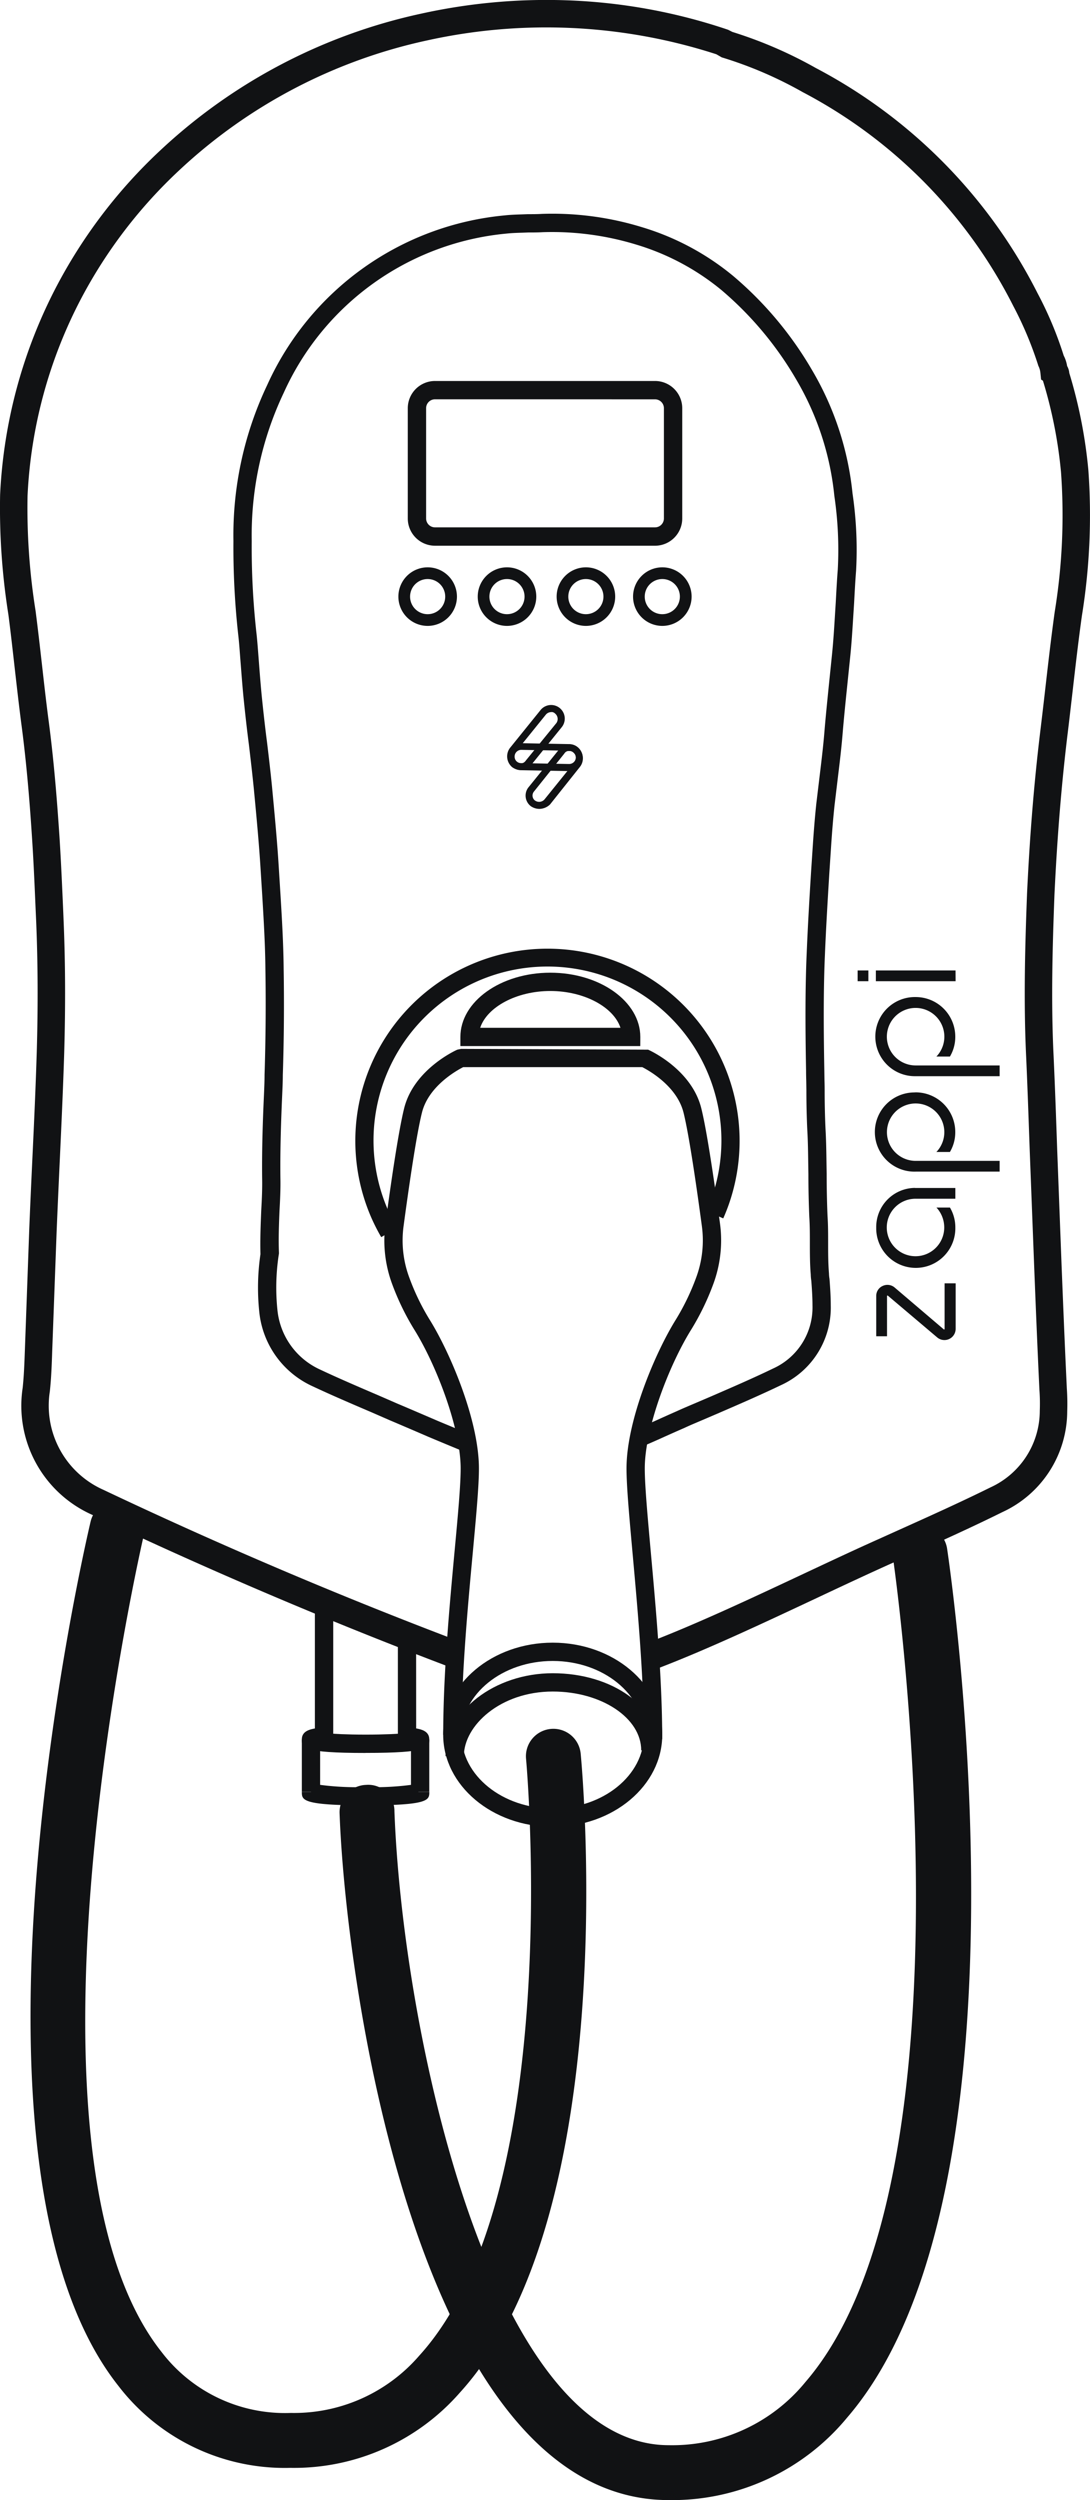
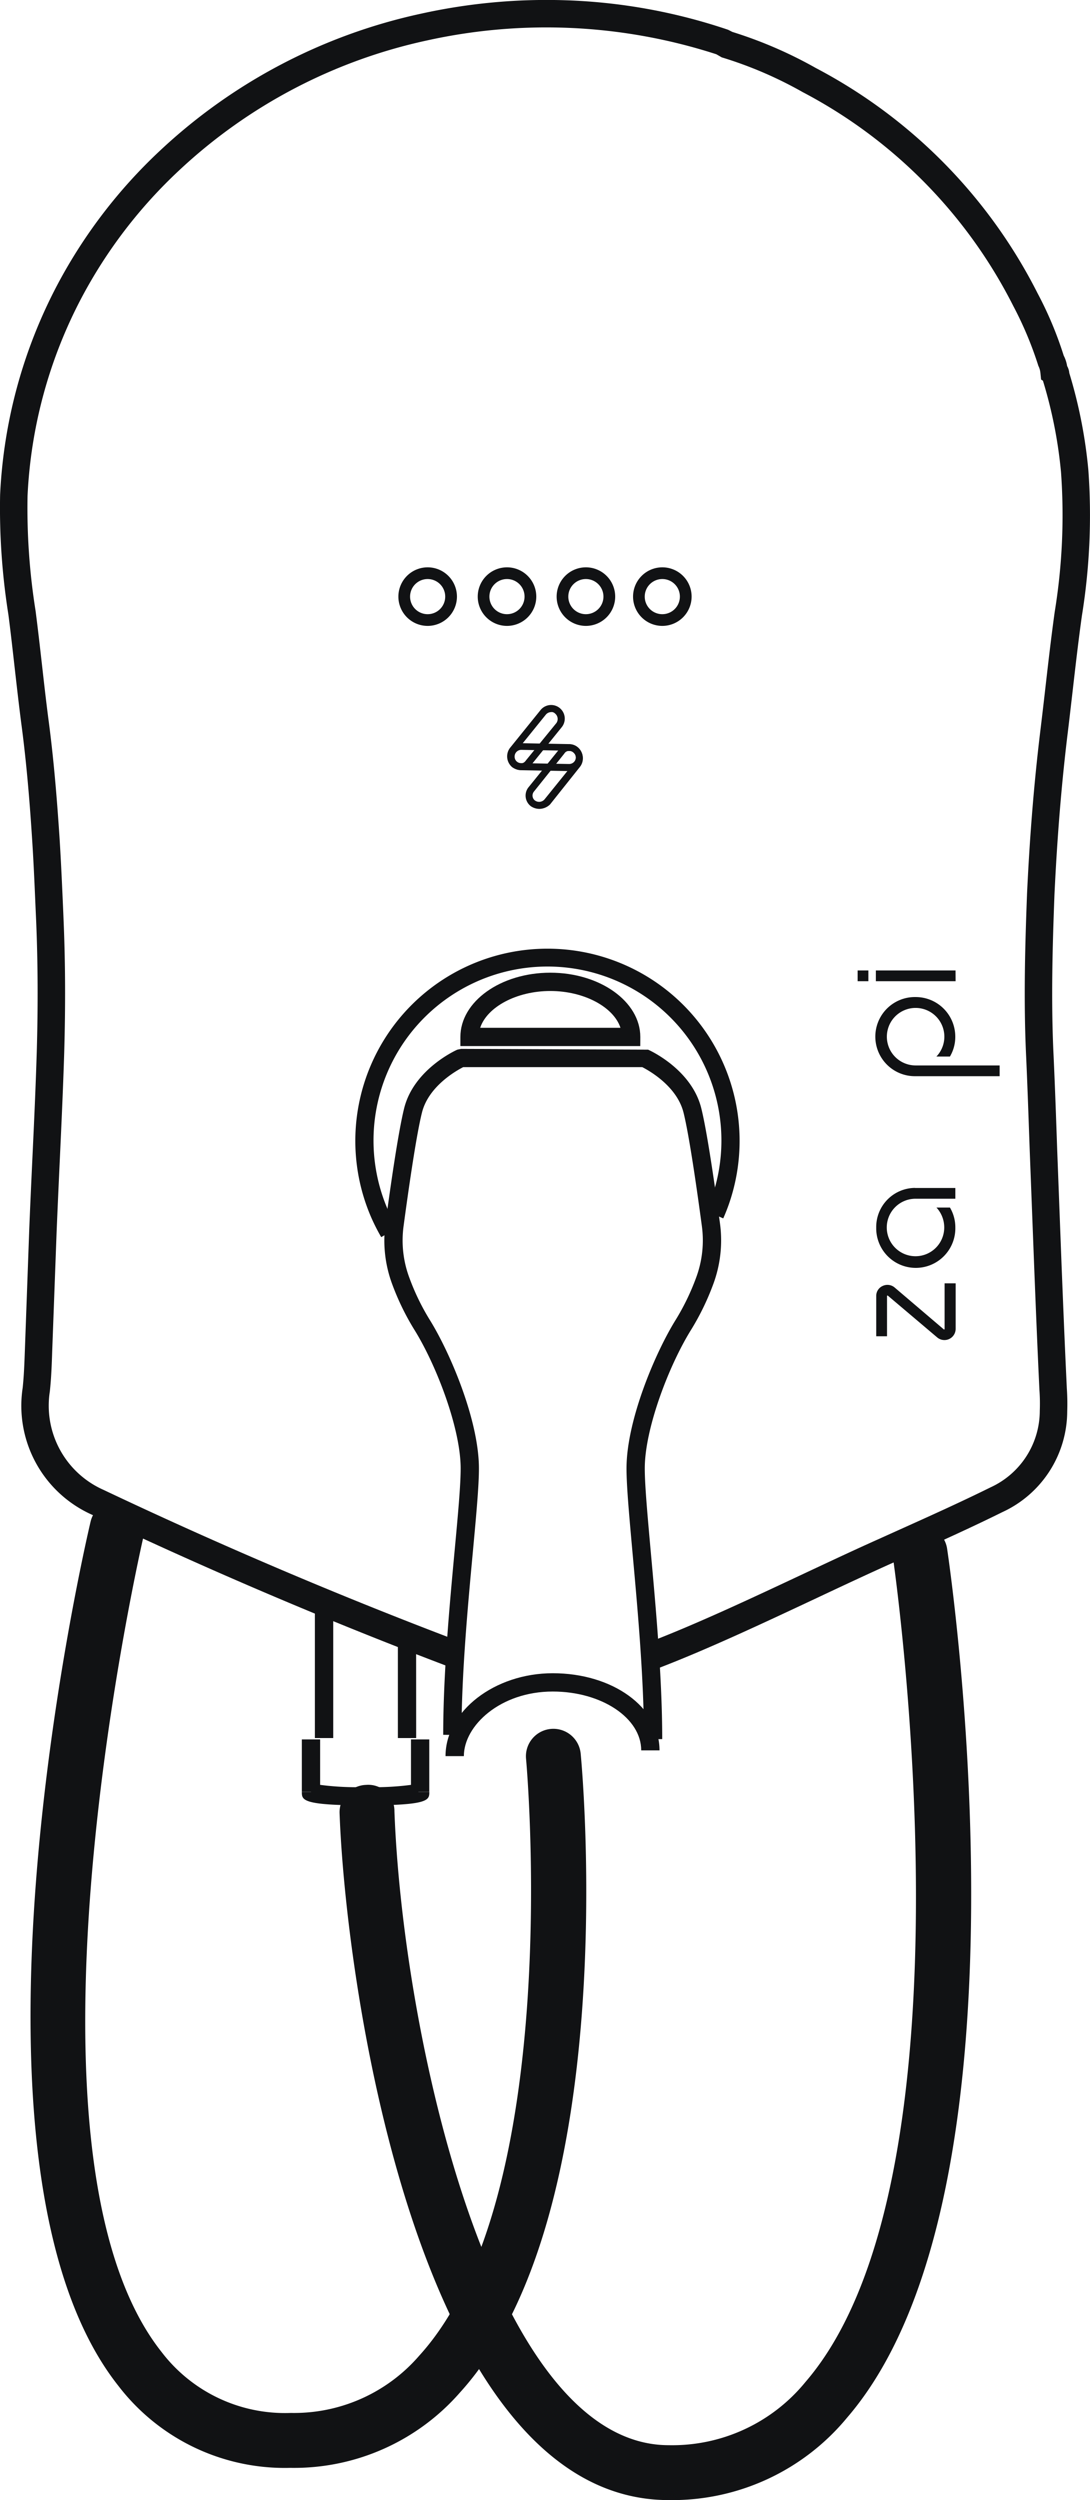
<svg xmlns="http://www.w3.org/2000/svg" width="98.096" height="224.924" viewBox="0 0 98.096 224.924">
  <defs>
    <clipPath id="clip-path">
      <rect id="Rectangle_2358" data-name="Rectangle 2358" width="98.096" height="224.924" fill="none" />
    </clipPath>
  </defs>
  <g id="Group_4306" data-name="Group 4306" transform="translate(0 0)">
    <g id="Group_4305" data-name="Group 4305" transform="translate(0 0)" clip-path="url(#clip-path)">
-       <path id="Path_2143" data-name="Path 2143" d="M26.751,117.052l-1.192-.494c-.642-.267-1.334-.557-1.614-.675l-1.159-.5c-.761-.326-1.525-.655-2.306-.985l-1.69-.738c-1.779-.761-3.62-1.548-5.405-2.388a8.258,8.258,0,0,1-4.68-6.657,20.73,20.73,0,0,1,.109-5.168c-.036-1.426.023-2.777.072-3.969.053-.955.1-1.924.079-2.869-.023-2.177.026-4.489.165-7.513.026-.613.053-1.212.053-1.792.1-3.142.128-6.331.076-9.509-.02-2.236-.158-4.516-.29-6.719l-.152-2.414c-.132-2.118-.339-4.354-.6-7.095-.132-1.321-.287-2.648-.441-3.949-.165-1.258-.316-2.6-.448-3.887-.089-.837-.158-1.693-.224-2.523l-.115-1.476C6.942,45.115,6.9,44.5,6.833,43.9a71.545,71.545,0,0,1-.451-8.62A31.467,31.467,0,0,1,9.419,21.255,26.128,26.128,0,0,1,30.8,5.988c.5-.056,1.014-.072,1.532-.089l.547-.02c.438,0,.866,0,1.265-.026a27.446,27.446,0,0,1,8.972,1.186,23.48,23.48,0,0,1,8.231,4.391,32.4,32.4,0,0,1,7.095,8.455A27.2,27.2,0,0,1,62.1,31.017a34.7,34.7,0,0,1,.32,6.927c-.079.991-.128,1.97-.181,2.941L62.156,42.2c-.072,1.153-.145,2.322-.264,3.475l-.3,2.915c-.135,1.311-.27,2.645-.379,3.946-.105,1.321-.264,2.638-.422,3.93l-.313,2.615c-.128,1.209-.234,2.5-.336,4.107l-.128,1.92c-.148,2.444-.3,4.941-.4,7.4-.122,2.783-.135,5.995-.053,10.412l.013.87c.01.3.016.6.016.9,0,1.136.023,2.3.076,3.465.059,1.024.076,2.059.089,3.076l.016,1c0,1.262.026,2.556.079,3.8.053.784.053,1.611.053,2.391,0,.893,0,1.838.076,2.76a3.126,3.126,0,0,0,.046.474c.063.833.115,1.611.115,2.388a7.664,7.664,0,0,1-4.483,7.184c-1.825.876-3.742,1.706-5.606,2.513l-1.568.672c-.5.214-1.011.425-1.5.655-.81.352-1.314.58-1.785.79-.6.273-1.146.517-2.151.945l-.646-1.518c.991-.418,1.525-.659,2.118-.926.478-.217.988-.448,1.789-.8.494-.227,1.021-.448,1.538-.669l1.555-.665c1.841-.8,3.738-1.617,5.56-2.5a6.027,6.027,0,0,0,3.534-5.665c0-.764-.053-1.5-.105-2.213a4.176,4.176,0,0,1-.053-.583c-.076-.919-.079-1.91-.079-2.849,0-.741,0-1.532-.049-2.3-.056-1.288-.082-2.6-.082-3.874l-.016-.988c-.013-1-.026-2.006-.086-3.017-.056-1.2-.079-2.391-.079-3.551l-.013-.856c-.01-.3-.016-.6-.016-.893-.082-4.437-.069-7.678.053-10.5.1-2.464.247-4.977.4-7.434l.128-1.93c.105-1.627.211-2.941.343-4.18l.316-2.628c.155-1.275.31-2.563.415-3.864.109-1.318.247-2.658.379-3.979l.3-2.925c.115-1.123.188-2.273.257-3.4l.079-1.271c.056-1.008.105-2,.184-2.987a33.3,33.3,0,0,0-.31-6.617,25.622,25.622,0,0,0-3.449-10.5,30.853,30.853,0,0,0-6.726-8.027,21.97,21.97,0,0,0-7.655-4.078A25.918,25.918,0,0,0,34.221,7.5c-.412.026-.876.026-1.308.026l-.534.02c-.471.013-.942.03-1.413.079A24.5,24.5,0,0,0,10.911,21.946,29.9,29.9,0,0,0,8.029,35.27a69.756,69.756,0,0,0,.441,8.445c.066.629.112,1.262.161,1.891l.112,1.466c.066.817.135,1.66.221,2.484.132,1.278.28,2.6.445,3.854.158,1.318.316,2.658.448,4,.26,2.757.471,5.016.6,7.141l.152,2.424c.135,2.223.273,4.522.293,6.8.053,3.2.026,6.416-.076,9.559,0,.573-.03,1.2-.056,1.8-.135,3.027-.184,5.31-.161,7.441.023.978-.026,1.993-.082,2.984-.046,1.146-.1,2.464-.049,3.742l0,.092-.026.161a19.615,19.615,0,0,0-.112,4.895,6.6,6.6,0,0,0,3.742,5.329c1.765.833,3.59,1.614,5.359,2.372l1.677.731c.777.326,1.548.659,2.316.988l1.163.5c.28.122.958.4,1.591.665l1.209.5Z" transform="translate(14.626 13.389)" fill="#111214" />
      <path id="Path_2144" data-name="Path 2144" d="M30.117,35.052h.972v4.094a1.01,1.01,0,0,1-1.67.767l-4.437-3.755a.032.032,0,0,0-.046,0c-.023.026-.023.026-.023.049v3.61h-.972v-3.61a.975.975,0,0,1,.583-.919,1,1,0,0,1,1.087.152L30.025,39.2a.032.032,0,0,0,.046,0h0c.023-.026.023-.026.023-.049V35.052Z" transform="translate(54.916 80.402)" fill="#111214" />
      <path id="Path_2145" data-name="Path 2145" d="M27.428,32.453h3.636v.968H27.478a2.586,2.586,0,1,0,2.586,2.586,2.636,2.636,0,0,0-.7-1.792h1.215a3.5,3.5,0,0,1,.484,1.792,3.561,3.561,0,1,1-7.121.148v-.148a3.521,3.521,0,0,1,3.482-3.561Z" transform="translate(54.914 74.424)" fill="#111214" />
-       <path id="Path_2146" data-name="Path 2146" d="M27.553,29.836A3.567,3.567,0,0,1,31.113,33.4a3.469,3.469,0,0,1-.481,1.8H29.414a2.582,2.582,0,1,0-1.891.8h7.582v.968H27.553a3.563,3.563,0,1,1-.148-7.124Z" transform="translate(54.858 68.438)" fill="#111214" />
      <path id="Path_2147" data-name="Path 2147" d="M27.553,27.233a3.565,3.565,0,0,1,3.561,3.561,3.466,3.466,0,0,1-.481,1.792H29.414a2.587,2.587,0,1,0-1.891.8h7.582v.968H27.553a3.561,3.561,0,1,1-.148-7.121Z" transform="translate(54.858 62.467)" fill="#111214" />
      <path id="Path_2148" data-name="Path 2148" d="M24.4,27.475h-.968v-.968H24.4Zm7.849,0H25.073v-.968h7.171Z" transform="translate(53.751 60.802)" fill="#111214" />
      <path id="Path_2149" data-name="Path 2149" d="M14.956,24.806A1.2,1.2,0,0,1,14.3,24.6a1.1,1.1,0,0,1-.181-1.492l2.744-3.4a1.062,1.062,0,1,1,1.673,1.308l-2.747,3.4a1.062,1.062,0,0,1-.833.392M17.7,19.6a.767.767,0,0,0-.6.287l-2.747,3.4a.764.764,0,1,0,1.2.942l2.747-3.373a.808.808,0,0,0-.132-1.074A.646.646,0,0,0,17.7,19.6Z" transform="translate(31.899 44.298)" fill="#111214" />
      <path id="Path_2150" data-name="Path 2150" d="M15.083,25.082H15.07a1.35,1.35,0,0,1-.748-.237,1.265,1.265,0,0,1-.224-1.723l2.75-3.406a1.226,1.226,0,0,1,1.937,1.505l-2.754,3.406a1.213,1.213,0,0,1-.949.455m2.767-5.2h-.03a.627.627,0,0,0-.478.227L14.6,23.5a.6.6,0,1,0,.942.735l2.75-3.373a.634.634,0,0,0-.112-.843.464.464,0,0,0-.329-.145" transform="translate(31.784 44.183)" fill="#111214" />
      <path id="Path_2151" data-name="Path 2151" d="M19.259,22.53l-4.315-.079a1.029,1.029,0,0,1-1.021-1.034V21.4a1.052,1.052,0,0,1,1.044-1.047l4.315.079A1.075,1.075,0,0,1,20.329,21.5,1.053,1.053,0,0,1,19.259,22.53ZM14.97,20.62a.758.758,0,0,0-.758.758.737.737,0,0,0,.715.761h.016l4.315.076a.758.758,0,0,0,.066-1.515h-.04Z" transform="translate(31.937 46.679)" fill="#111214" />
      <path id="Path_2152" data-name="Path 2152" d="M19.393,22.809H19.37l-4.315-.079a1.2,1.2,0,0,1-1.182-1.2A1.224,1.224,0,0,1,15.085,20.3l4.318.082a1.214,1.214,0,0,1-.01,2.428M15.085,20.9a.6.6,0,0,0-.593.6.577.577,0,0,0,.557.593l4.328.079h.03A.6.6,0,0,0,20,21.6a.59.59,0,0,0-.158-.431.6.6,0,0,0-.412-.191Z" transform="translate(31.822 46.562)" fill="#111214" />
      <path id="Path_2153" data-name="Path 2153" d="M15.476,25.86a1.2,1.2,0,0,1-.655-.208,1.026,1.026,0,0,1-.208-1.436l.023-.03,2.721-3.373a1,1,0,0,1,1.4-.254.947.947,0,0,1,.089.072,1.091,1.091,0,0,1,.184,1.489l-2.708,3.4a1.261,1.261,0,0,1-.847.339m2.694-5.2h-.105a.641.641,0,0,0-.471.313l-2.721,3.4a.73.73,0,0,0,.1,1.024l.03.023a.808.808,0,0,0,1.074-.132L18.8,21.91a.8.8,0,0,0-.128-1.074.692.692,0,0,0-.5-.178Z" transform="translate(33.051 46.749)" fill="#111214" />
-       <path id="Path_2154" data-name="Path 2154" d="M15.587,26.138h0a1.376,1.376,0,0,1-.744-.237,1.2,1.2,0,0,1-.244-1.673l2.747-3.4a1.17,1.17,0,0,1,1.621-.287.96.96,0,0,1,.109.086,1.255,1.255,0,0,1,.2,1.706l-2.711,3.406a1.426,1.426,0,0,1-.975.4Zm1.828-2L16.322,25.5c-.036.036-.069.072-.105.1.036-.026.072-.056.109-.086Zm.764-3.208a.484.484,0,0,0-.329.231l-2.734,3.419a.564.564,0,0,0,.079.794.643.643,0,0,0,.873-.092l2.714-3.363a.634.634,0,0,0-.112-.847.521.521,0,0,0-.379-.142Z" transform="translate(32.937 46.635)" fill="#111214" />
+       <path id="Path_2154" data-name="Path 2154" d="M15.587,26.138h0a1.376,1.376,0,0,1-.744-.237,1.2,1.2,0,0,1-.244-1.673l2.747-3.4a1.17,1.17,0,0,1,1.621-.287.96.96,0,0,1,.109.086,1.255,1.255,0,0,1,.2,1.706l-2.711,3.406a1.426,1.426,0,0,1-.975.4Zm1.828-2c-.036.036-.069.072-.105.1.036-.026.072-.056.109-.086Zm.764-3.208a.484.484,0,0,0-.329.231l-2.734,3.419a.564.564,0,0,0,.079.794.643.643,0,0,0,.873-.092l2.714-3.363a.634.634,0,0,0-.112-.847.521.521,0,0,0-.379-.142Z" transform="translate(32.937 46.635)" fill="#111214" />
      <path id="Path_2155" data-name="Path 2155" d="M59.23,150.081l-.883-2.309c4.3-1.644,9.252-3.966,14.041-6.215,2.348-1.1,4.631-2.174,6.729-3.109l1.4-.632c2.889-1.3,5.774-2.592,8.623-4a7.586,7.586,0,0,0,4.437-6.894,16.808,16.808,0,0,0-.033-1.884l-.046-.985c-.155-3.33-.29-6.68-.422-10.03l-.405-10.54c-.1-2.8-.194-5.6-.319-8.386-.247-5.115-.089-10.273.079-14.71.244-5.2.629-9.931,1.176-14.466q.242-1.986.468-3.979c.264-2.3.527-4.6.847-6.9a53.969,53.969,0,0,0,.567-12.549,41.031,41.031,0,0,0-1.627-8.238l-.168-.109-.059-.593a1.842,1.842,0,0,0-.184-.632,32.56,32.56,0,0,0-2.263-5.4A44.275,44.275,0,0,0,72.244,8.292a36.087,36.087,0,0,0-7.289-3.129l-.487-.28A49.711,49.711,0,0,0,38.413,3.645a47.2,47.2,0,0,0-22.306,11.7,43.522,43.522,0,0,0-8.752,11.42A42.419,42.419,0,0,0,2.481,44.6,58.553,58.553,0,0,0,3.2,54.936c.217,1.667.4,3.3.586,4.931.181,1.607.362,3.211.57,4.809.507,3.788.791,7.5,1,10.642C5.5,77.591,5.6,79.89,5.7,82.2l.026.659c.158,3.742.175,7.625.053,11.877-.1,3.182-.244,6.354-.392,9.529-.1,2.177-.2,4.358-.29,6.542L4.7,121.54c-.04,1.219-.082,2.424-.214,3.646a8.284,8.284,0,0,0,4.839,8.857c10.438,4.947,21.176,9.519,31.95,13.6l-.873,2.309c-10.837-4.107-21.64-8.706-32.1-13.666A10.733,10.733,0,0,1,2.04,124.87c.119-1.11.158-2.256.2-3.412l.389-10.751c.086-2.19.188-4.374.29-6.558.148-3.162.293-6.321.389-9.489.122-4.193.1-8.02-.049-11.7L3.229,82.3c-.1-2.279-.191-4.562-.339-6.818-.2-3.1-.484-6.759-.985-10.481-.208-1.617-.392-3.231-.576-4.855S.966,56.909.755,55.288A61.148,61.148,0,0,1,.011,44.514,44.944,44.944,0,0,1,5.176,25.6a45.945,45.945,0,0,1,9.246-12.065A49.7,49.7,0,0,1,37.886,1.234,52.252,52.252,0,0,1,50.87.025,50.708,50.708,0,0,1,65.528,2.68l.382.194a38.71,38.71,0,0,1,7.52,3.251A46.686,46.686,0,0,1,93.377,26.382a33.053,33.053,0,0,1,2.352,5.606,3.139,3.139,0,0,1,.31.945,1.545,1.545,0,0,1,.194.626,43.694,43.694,0,0,1,1.716,8.729,56.629,56.629,0,0,1-.583,13.126c-.313,2.243-.576,4.529-.837,6.808-.155,1.331-.306,2.668-.471,4-.537,4.47-.916,9.14-1.159,14.269-.165,4.374-.323,9.473-.079,14.493.128,2.8.227,5.609.323,8.412l.4,10.53c.135,3.343.267,6.69.425,10.033l.043.942a20.019,20.019,0,0,1,.036,2.085,10.014,10.014,0,0,1-5.843,9.058c-2.843,1.41-5.758,2.717-8.676,4.028l-1.4.629c-2.088.939-4.354,2-6.69,3.1-4.829,2.266-9.822,4.608-14.209,6.288" transform="translate(-0.001 -0.002)" fill="#111214" />
-       <path id="Path_2156" data-name="Path 2156" d="M33.394,25.228h-19.8a2.454,2.454,0,0,1-2.451-2.451V12.857a2.454,2.454,0,0,1,2.451-2.451h19.8a2.454,2.454,0,0,1,2.451,2.451v9.921a2.454,2.454,0,0,1-2.451,2.451m-19.8-13.175a.8.8,0,0,0-.8.8v9.921a.8.8,0,0,0,.8.8h19.8a.8.8,0,0,0,.8-.8V12.857a.8.8,0,0,0-.8-.8Z" transform="translate(25.555 23.869)" fill="#111214" />
      <path id="Path_2157" data-name="Path 2157" d="M13.52,20.766a2.635,2.635,0,1,1,2.635-2.638,2.639,2.639,0,0,1-2.635,2.638m0-4.216A1.581,1.581,0,1,0,15.1,18.128,1.581,1.581,0,0,0,13.52,16.55" transform="translate(24.968 35.544)" fill="#111214" />
      <path id="Path_2158" data-name="Path 2158" d="M15.688,20.766a2.635,2.635,0,1,1,2.635-2.638,2.639,2.639,0,0,1-2.635,2.638m0-4.216a1.581,1.581,0,1,0,1.578,1.578,1.578,1.578,0,0,0-1.578-1.578" transform="translate(29.941 35.544)" fill="#111214" />
      <path id="Path_2159" data-name="Path 2159" d="M17.844,20.766a2.635,2.635,0,1,1,2.635-2.638,2.639,2.639,0,0,1-2.635,2.638m0-4.216a1.581,1.581,0,1,0,1.578,1.578,1.581,1.581,0,0,0-1.578-1.578" transform="translate(34.886 35.544)" fill="#111214" />
      <path id="Path_2160" data-name="Path 2160" d="M19.932,20.766a2.635,2.635,0,1,1,2.635-2.638,2.639,2.639,0,0,1-2.635,2.638m0-4.216a1.581,1.581,0,1,0,1.578,1.578,1.578,1.578,0,0,0-1.578-1.578" transform="translate(39.676 35.544)" fill="#111214" />
      <path id="Path_2161" data-name="Path 2161" d="M12.04,51.878a18.067,18.067,0,0,1-.879-1.726,17.292,17.292,0,1,1,32.167-1.238c-.152.431-.319.856-.507,1.278l-1.505-.669c.168-.375.319-.761.458-1.153a15.655,15.655,0,1,0-28.307,2.684Z" transform="translate(22.268 59.423)" fill="#111214" />
      <path id="Path_2162" data-name="Path 2162" d="M35.514,90.749H33.867c0-5.408-.567-11.653-1.021-16.673-.306-3.4-.55-6.08-.55-7.681,0-4.331,2.6-10.441,4.447-13.4a21.13,21.13,0,0,0,1.818-3.762,9.616,9.616,0,0,0,.52-4.618c-.389-2.905-1.12-8.093-1.653-10.231-.593-2.368-3.08-3.768-3.712-4.091H17.6c-.632.323-3.123,1.723-3.712,4.091-.534,2.125-1.265,7.322-1.657,10.231a9.576,9.576,0,0,0,.52,4.618A20.8,20.8,0,0,0,14.572,53c1.845,2.958,4.443,9.065,4.443,13.4,0,1.6-.244,4.223-.55,7.543-.455,4.9-1.021,11.011-1.021,16.42H15.8c0-5.484.57-11.63,1.028-16.571.293-3.149.543-5.87.543-7.391,0-3.587-2.177-9.3-4.193-12.523a22.817,22.817,0,0,1-1.97-4.061A11.286,11.286,0,0,1,10.6,44.4c.481-3.594,1.166-8.32,1.686-10.412.876-3.495,4.628-5.2,4.786-5.267l.336-.072,16.831.072c.161.069,3.913,1.772,4.786,5.267.553,2.213,1.294,7.474,1.69,10.412a11.328,11.328,0,0,1-.609,5.412,22.923,22.923,0,0,1-1.966,4.061c-2.019,3.228-4.2,8.936-4.2,12.523,0,1.525.254,4.308.543,7.53.458,5.056,1.028,11.344,1.028,16.825" transform="translate(24.087 65.713)" fill="#111214" />
-       <path id="Path_2163" data-name="Path 2163" d="M21.967,61.438c-5.435,0-9.858-3.719-9.858-8.284s4.424-8.287,9.858-8.287,9.858,3.719,9.858,8.287-4.424,8.284-9.858,8.284m0-14.924c-4.529,0-8.211,2.978-8.211,6.64s3.682,6.637,8.211,6.637,8.211-2.978,8.211-6.637-3.682-6.64-8.211-6.64" transform="translate(27.776 102.916)" fill="#111214" />
      <path id="Path_2164" data-name="Path 2164" d="M13.82,53.162H12.173c0-4.045,4.42-7.46,9.651-7.46,5.385,0,9.608,3.047,9.608,6.94H29.785c0-2.918-3.574-5.293-7.961-5.293-4.717,0-8,3.063-8,5.814" transform="translate(27.922 104.831)" fill="#111214" />
      <path id="Path_2165" data-name="Path 2165" d="M24.263,128.01a18.868,18.868,0,0,1-15.514-7.365c-15.87-20.043-3.063-75.412-2.51-77.76a2.47,2.47,0,0,1,4.809,1.133c-.128.553-12.819,55.382,1.574,73.561a13.966,13.966,0,0,0,11.64,5.491,14.884,14.884,0,0,0,11.551-5.148c13.152-14.453,9.654-53.287,9.618-53.679a2.47,2.47,0,1,1,4.918-.464c.161,1.683,3.742,41.393-10.876,57.464a19.828,19.828,0,0,1-15.211,6.769" transform="translate(1.913 94.012)" fill="#111214" />
      <path id="Path_2166" data-name="Path 2166" d="M17.716,56.916H16.069V48.451l-5.817-2.569V56.916H8.6V43.356l9.111,4.022Z" transform="translate(19.738 99.449)" fill="#111214" />
      <rect id="Rectangle_2356" data-name="Rectangle 2356" width="1.647" height="4.713" transform="translate(36.986 156.489)" fill="#111214" />
      <rect id="Rectangle_2357" data-name="Rectangle 2357" width="1.647" height="4.713" transform="translate(27.164 156.489)" fill="#111214" />
-       <path id="Path_2167" data-name="Path 2167" d="M13.982,49.479c-5.735,0-5.735-.481-5.735-1.215,0-.893.982-.988,1.93-1.077l.046.5c.771.072,2.062.142,3.758.142,1.67,0,2.948-.066,3.722-.138l.049-.511c.962.089,1.963.181,1.963,1.08,0,.735,0,1.215-5.735,1.215" transform="translate(18.917 108.228)" fill="#111214" />
      <path id="Path_2168" data-name="Path 2168" d="M13.982,50.637c-5.735,0-5.735-.481-5.735-1.215H9.07l.4-.688a25.453,25.453,0,0,0,4.516.257,25.453,25.453,0,0,0,4.516-.257l.237.688h.982c0,.735,0,1.215-5.735,1.215" transform="translate(18.917 111.784)" fill="#111214" />
      <path id="Path_2169" data-name="Path 2169" d="M38.9,129.355c-22.316,0-29.028-45.758-29.618-61.788a2.465,2.465,0,0,1,2.375-2.556,2.356,2.356,0,0,1,2.563,2.378c.731,19.885,8.725,57.026,24.68,57.026a15.469,15.469,0,0,0,12.322-5.7c15.935-18.488,7.935-73.669,7.852-74.226a2.469,2.469,0,1,1,4.885-.725c.352,2.355,8.412,57.974-9,78.172A20.409,20.409,0,0,1,38.9,129.355" transform="translate(21.278 95.568)" fill="#111214" />
      <path id="Path_2170" data-name="Path 2170" d="M28.768,33.172H12.579v-.823c0-3.188,3.63-5.781,8.093-5.781s8.1,2.592,8.1,5.781ZM14.361,31.525H26.986c-.616-1.861-3.258-3.31-6.314-3.31s-5.695,1.449-6.311,3.31" transform="translate(28.854 60.941)" fill="#111214" />
    </g>
  </g>
</svg>